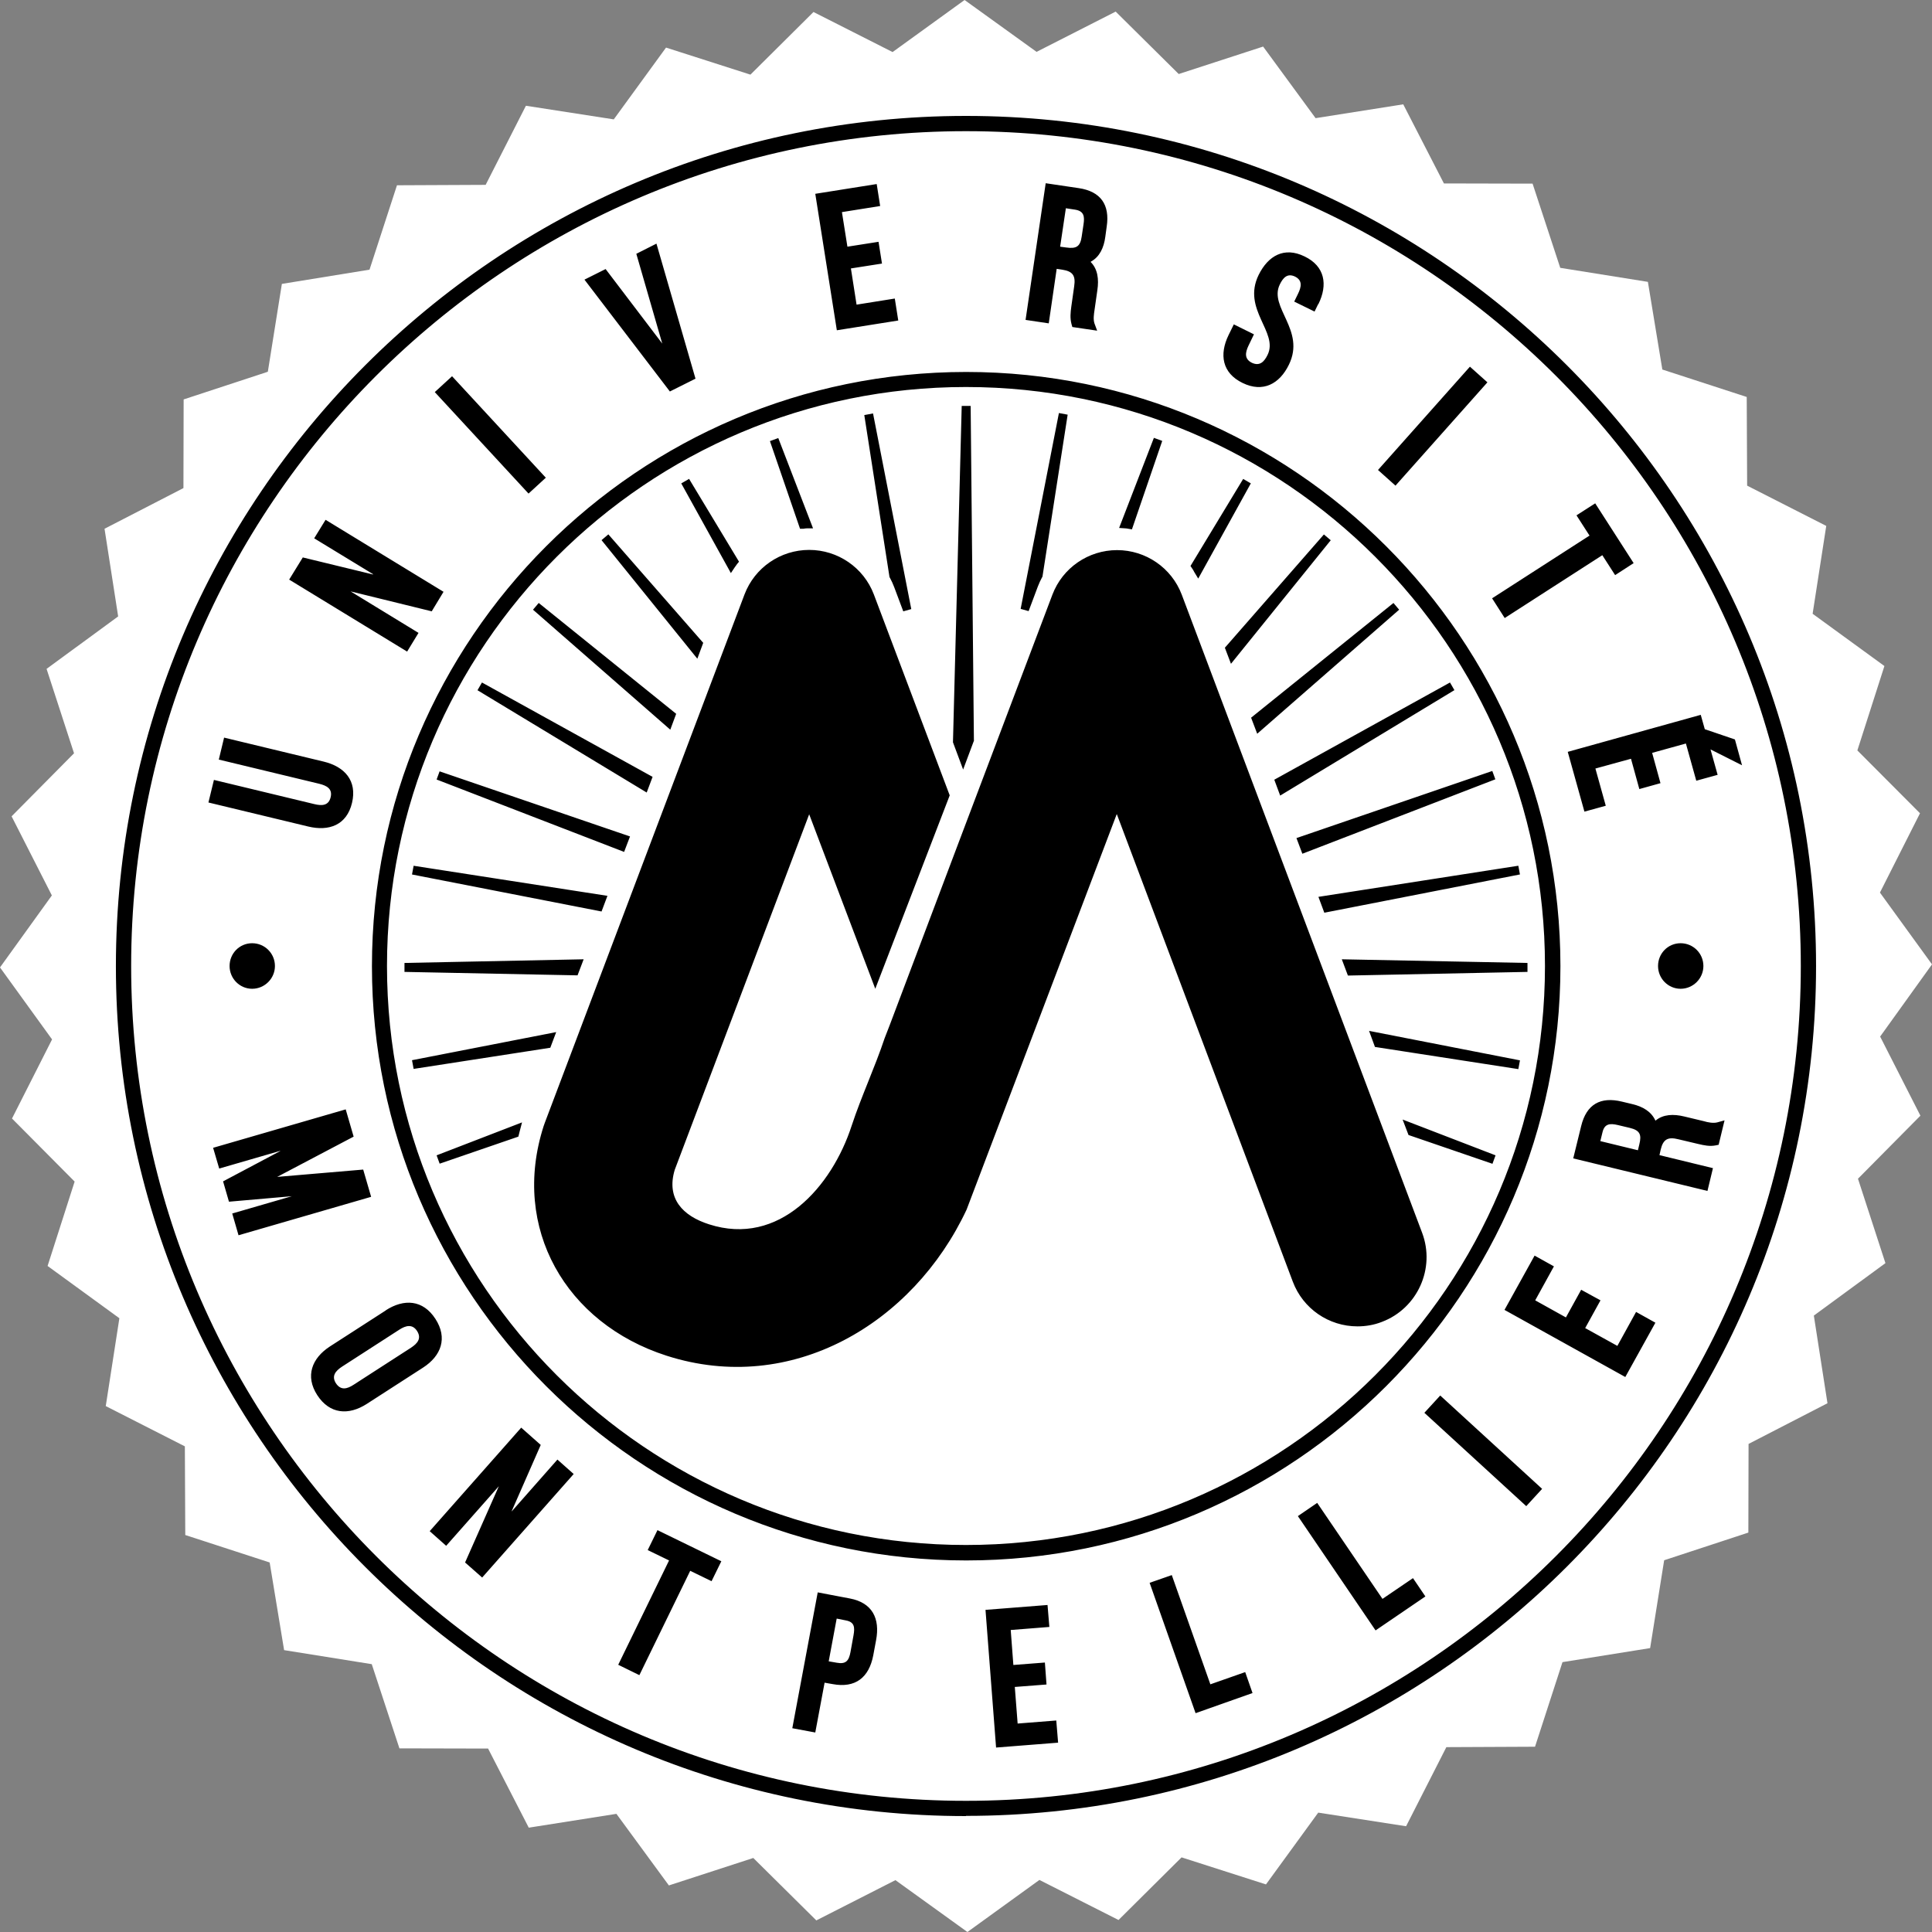
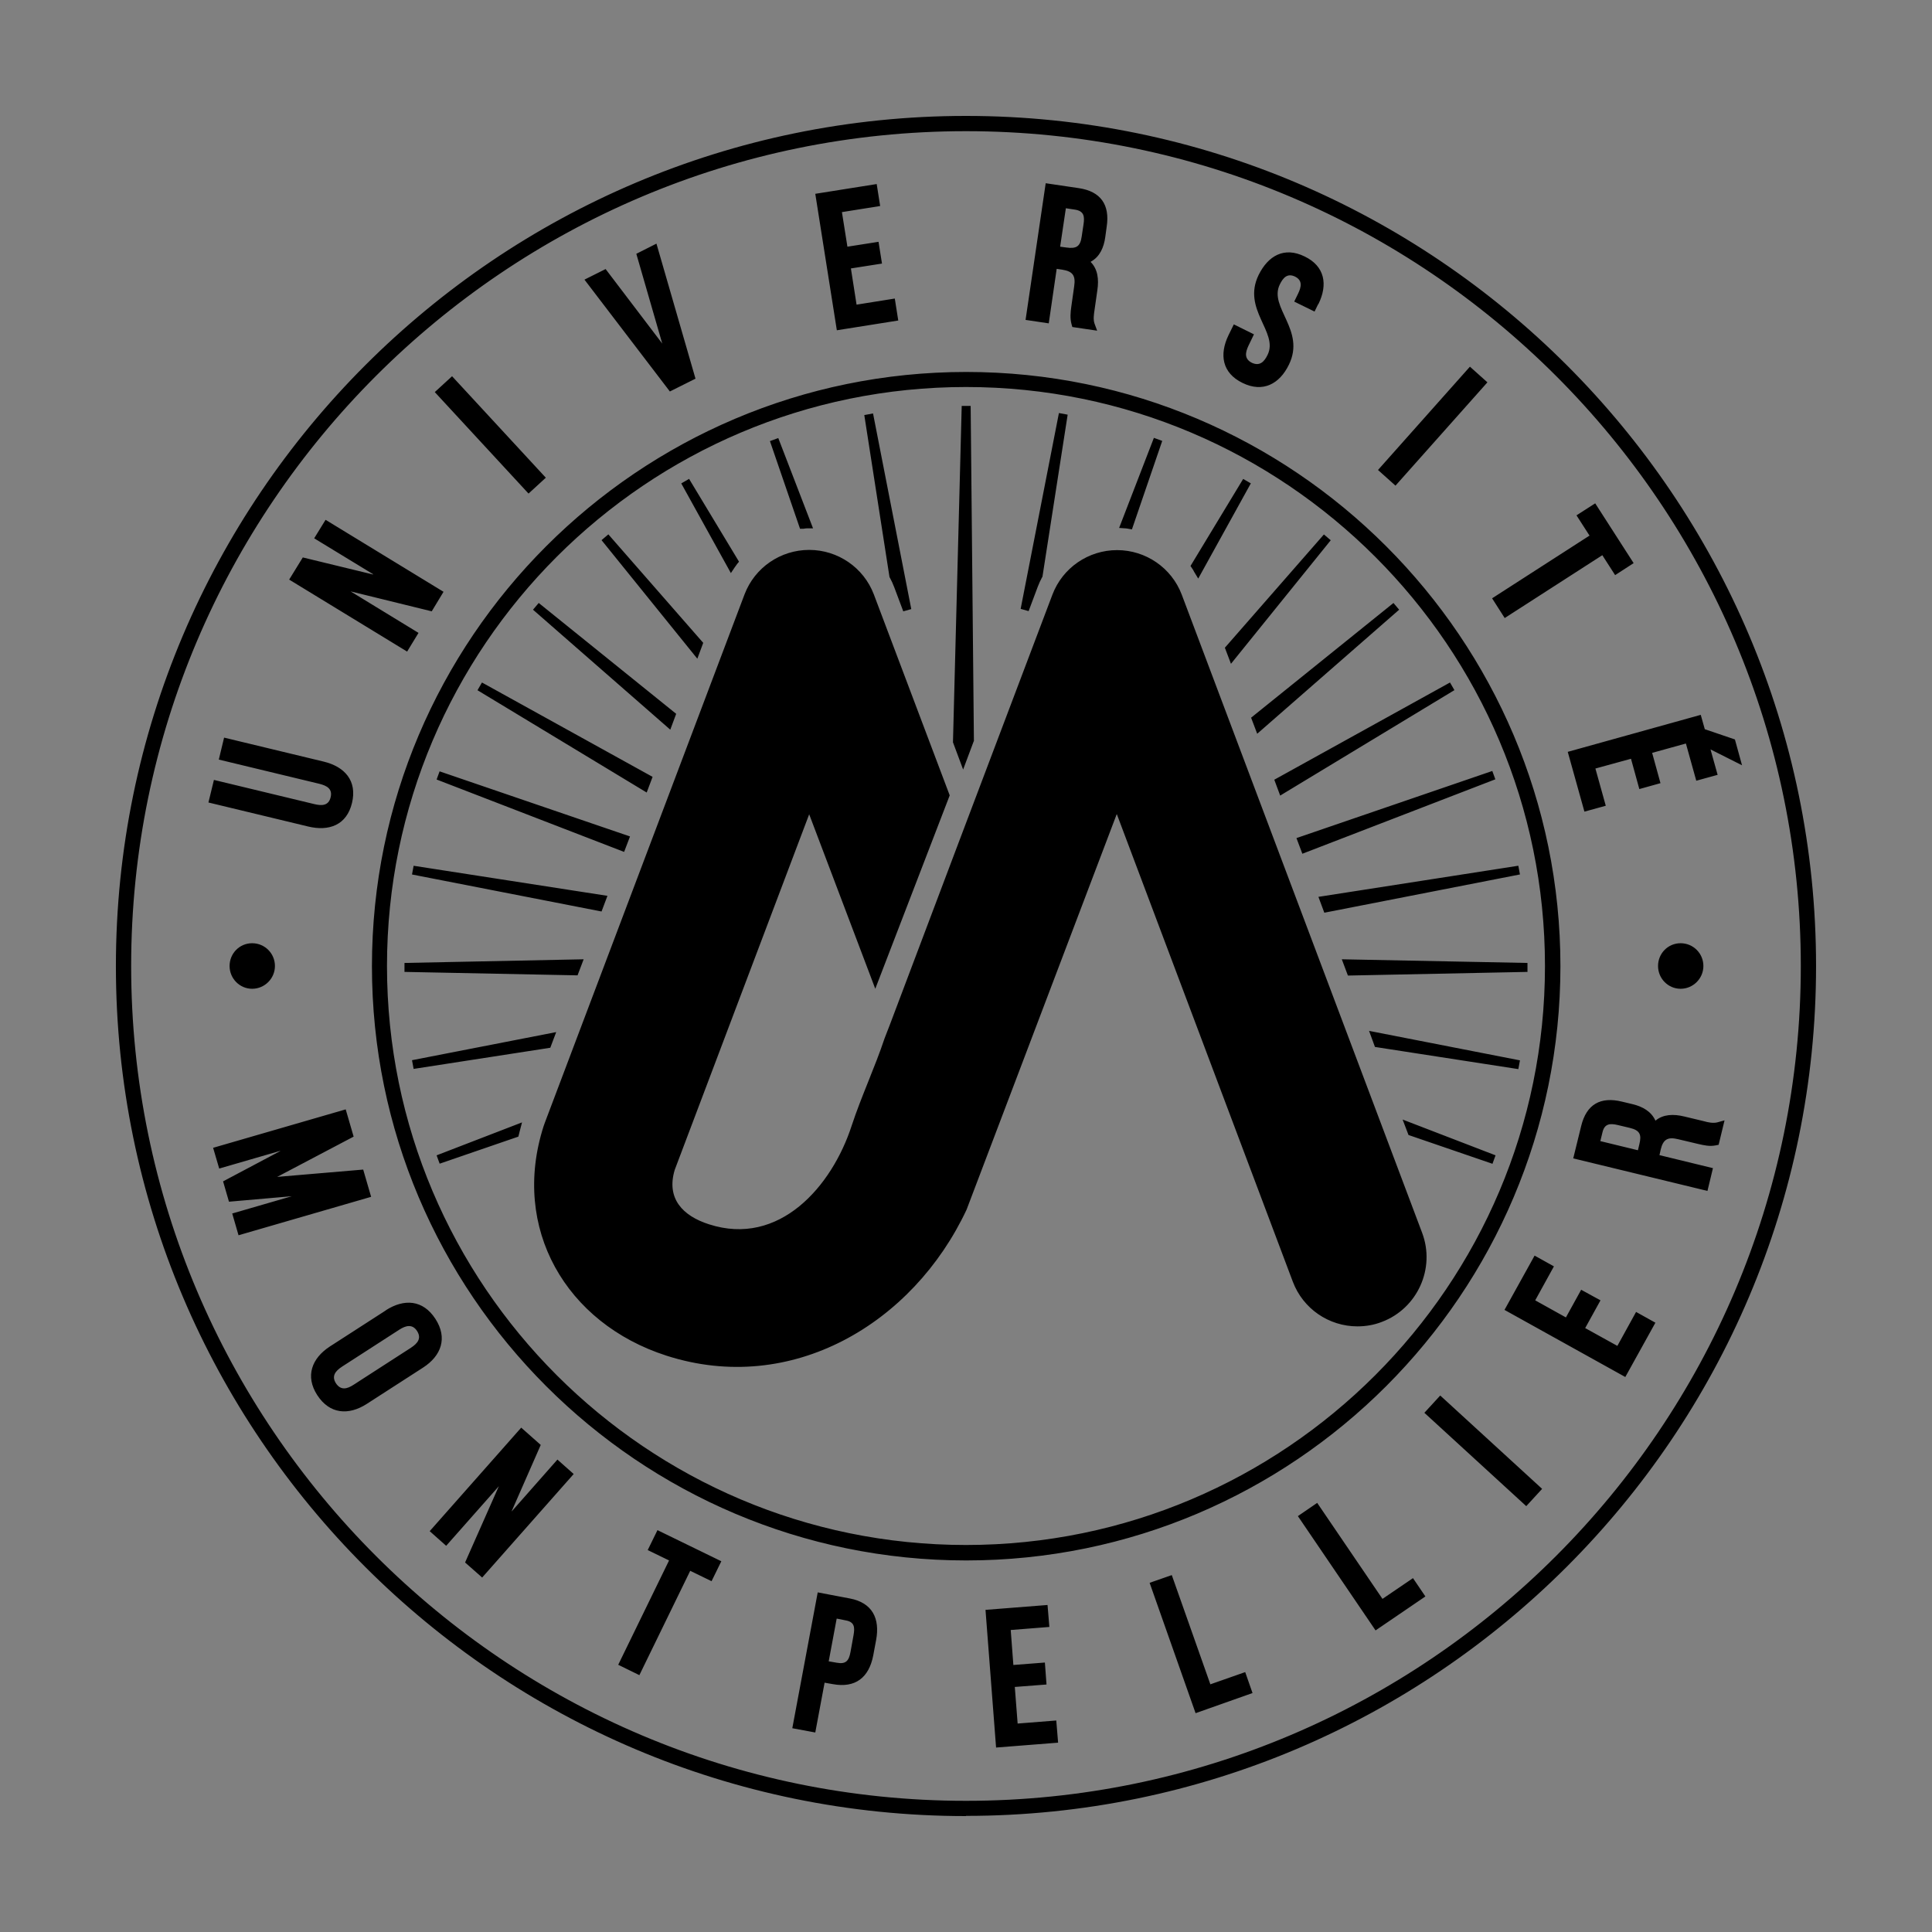
<svg xmlns="http://www.w3.org/2000/svg" width="95" height="95" viewBox="0 0 95 95" fill="none">
  <rect x="0" y="0" width="95" height="95" fill="#808080" stroke="none" />
  <g clip-path="url(#clip0_49_3068)">
-     <path fill-rule="evenodd" clip-rule="evenodd" d="M95 47.42L92.45 50.97L94.43 54.86L91.36 57.96L92.71 62.11L89.19 64.69L89.86 69L85.98 71L85.97 75.36L81.83 76.72L81.14 81.04L76.83 81.73L75.48 85.89L71.12 85.91L69.14 89.8L64.82 89.13L62.25 92.66L58.1 91.33L55 94.41L51.11 92.44L47.57 95L44.03 92.45L40.14 94.43L37.04 91.36L32.89 92.71L30.31 89.19L26 89.87L24 85.98L19.64 85.97L18.28 81.83L13.97 81.14L13.26 76.83L9.11 75.48L9.09 71.12L5.2 69.14L5.87 64.82L2.34 62.25L3.67 58.1L0.59 55L2.56 51.11L0 47.57L2.55 44.03L0.57 40.14L3.64 37.04L2.29 32.89L5.81 30.31L5.14 26L9.02 24L9.03 19.64L13.17 18.28L13.86 13.96L18.17 13.26L19.52 9.11L23.88 9.09L25.86 5.2L30.18 5.87L32.75 2.34L36.9 3.67L40 0.59L43.89 2.56L47.43 0L50.97 2.55L54.86 0.57L57.96 3.64L62.11 2.29L64.69 5.81L69 5.13L71 9.02L75.36 9.03L76.72 13.17L81.03 13.86L81.74 18.17L85.89 19.52L85.91 23.88L89.8 25.86L89.13 30.18L92.66 32.75L91.33 36.9L94.41 39.99L92.44 43.89L95 47.42Z" fill="white" />
    <path fill-rule="evenodd" clip-rule="evenodd" d="M47.499 89.3C24.449 89.3 5.699 70.55 5.699 47.51C5.699 24.47 24.449 5.7 47.499 5.7C70.549 5.7 89.299 24.45 89.299 47.5C89.299 70.55 70.549 89.29 47.499 89.29V89.3ZM47.499 6.45C24.859 6.45 6.449 24.87 6.449 47.5C6.449 70.13 24.869 88.55 47.499 88.55C70.129 88.55 88.549 70.14 88.549 47.5C88.549 24.86 70.139 6.45 47.499 6.45V6.45ZM83.829 35.86L83.629 35.15L77.089 36.97L77.909 39.91L78.959 39.62L78.449 37.79L80.199 37.31L80.609 38.8L81.649 38.51L81.239 37.02L82.899 36.56L83.409 38.39L84.459 38.1L84.109 36.85L85.659 37.63L85.309 36.36L83.839 35.86H83.829ZM83.759 47.5C83.759 46.88 83.259 46.38 82.639 46.38C82.019 46.38 81.529 46.88 81.529 47.5C81.529 48.12 82.029 48.62 82.639 48.62C83.249 48.62 83.759 48.12 83.759 47.5ZM13.519 47.5C13.519 46.88 13.019 46.38 12.399 46.38C11.779 46.38 11.289 46.88 11.289 47.5C11.289 48.12 11.789 48.62 12.399 48.62C13.009 48.62 13.519 48.12 13.519 47.5ZM13.779 56.6L10.969 58.09L11.259 59.09L14.349 58.82L11.419 59.67L11.729 60.74L18.249 58.85L17.859 57.51L13.629 57.87L17.389 55.89L16.999 54.55L10.479 56.44L10.779 57.46L13.779 56.59V56.6ZM18.979 64.43L16.219 66.21C15.329 66.79 14.999 67.67 15.599 68.6C16.209 69.54 17.139 69.61 18.039 69.03L20.799 67.25C21.699 66.67 22.019 65.79 21.409 64.85C20.799 63.91 19.869 63.85 18.969 64.43H18.979ZM25.159 74.31L26.589 71.05L25.629 70.2L21.129 75.29L21.939 76.01L24.529 73.08L22.869 76.83L23.709 77.57L28.209 72.48L27.409 71.77L25.169 74.31H25.159ZM32.899 76.73L30.399 81.86L31.439 82.37L33.939 77.24L34.989 77.75L35.469 76.77L32.329 75.24L31.849 76.22L32.899 76.73V76.73ZM40.539 82.74L40.939 82.81C42.059 83.02 42.729 82.49 42.939 81.4L43.079 80.65C43.279 79.59 42.899 78.81 41.789 78.6L40.209 78.3L38.959 84.98L40.089 85.19L40.549 82.73L40.539 82.74ZM49.909 82.95L51.459 82.83L51.379 81.75L49.829 81.87L49.699 80.15L51.599 80L51.509 78.92L48.459 79.16L48.979 85.93L52.029 85.69L51.939 84.6L50.039 84.75L49.899 82.94L49.909 82.95ZM59.519 82.83L57.619 77.45L56.529 77.83L58.789 84.24L61.589 83.25L61.229 82.22L59.519 82.82V82.83ZM67.979 78.62L64.769 73.9L63.819 74.55L67.639 80.17L70.089 78.5L69.479 77.6L67.979 78.62ZM70.819 68.62L70.039 69.47L75.049 74.06L75.829 73.21L70.819 68.62ZM77.949 65.3L78.699 63.94L77.749 63.42L76.999 64.78L75.489 63.94L76.409 62.27L75.459 61.74L73.979 64.41L79.919 67.71L81.399 65.04L80.449 64.51L79.529 66.18L77.939 65.3H77.949ZM81.399 55.1C81.199 54.66 80.779 54.41 80.259 54.29L79.759 54.17C78.699 53.91 78.009 54.3 77.749 55.37L77.359 56.96L83.959 58.56L84.229 57.44L81.599 56.8L81.659 56.53C81.779 56.02 82.009 55.89 82.529 56.02L83.499 56.25C83.799 56.32 84.069 56.38 84.369 56.32L84.509 56.29L84.799 55.09L84.439 55.19C84.239 55.24 83.979 55.19 83.779 55.13L82.819 54.9C82.289 54.77 81.779 54.79 81.409 55.1H81.399ZM78.169 26.33L73.369 29.42L73.989 30.39L78.789 27.3L79.419 28.28L80.329 27.69L78.439 24.75L77.519 25.34L78.149 26.32L78.169 26.33ZM73.139 18.8L72.279 18.03L67.759 23.11L68.619 23.88L73.139 18.8V18.8ZM64.829 14.95C65.299 14 65.149 13.09 64.149 12.61C63.149 12.12 62.359 12.57 61.889 13.52C61.059 15.22 62.879 16.33 62.329 17.45C62.169 17.78 61.949 18.02 61.559 17.84C61.179 17.65 61.229 17.34 61.389 17L61.659 16.44L60.669 15.95L60.409 16.48C59.949 17.43 60.089 18.34 61.099 18.83C62.099 19.32 62.919 18.88 63.379 17.93C64.209 16.23 62.379 15.12 62.929 13.99C63.089 13.66 63.299 13.42 63.679 13.6C64.059 13.79 63.989 14.11 63.829 14.44L63.639 14.83L64.639 15.32L64.809 14.97L64.829 14.95ZM53.649 12.86C54.069 12.63 54.279 12.18 54.349 11.65L54.419 11.14C54.579 10.07 54.129 9.41 53.039 9.25L51.419 9.01L50.429 15.73L51.569 15.9L51.959 13.22L52.229 13.26C52.749 13.34 52.899 13.55 52.819 14.08L52.679 15.07C52.639 15.37 52.609 15.64 52.689 15.94L52.729 16.08L53.949 16.26L53.819 15.91C53.749 15.71 53.789 15.45 53.819 15.25L53.959 14.27C54.039 13.73 53.979 13.23 53.629 12.88L53.649 12.86ZM41.839 13.2L43.369 12.96L43.199 11.89L41.669 12.13L41.399 10.43L43.279 10.13L43.109 9.05L40.089 9.53L41.149 16.24L44.169 15.76L43.999 14.68L42.119 14.98L41.839 13.19V13.2ZM32.569 16.9L29.779 13.23L28.739 13.75L32.939 19.25L34.199 18.62L32.279 11.98L31.289 12.48L32.569 16.91V16.9ZM22.229 18.5L21.379 19.28L25.989 24.27L26.839 23.49L22.229 18.5V18.5ZM18.349 28.25L14.889 27.41L14.219 28.5L20.019 32.04L20.579 31.12L17.239 29.08L21.229 30.06L21.809 29.1L16.009 25.56L15.449 26.47L18.339 28.23L18.349 28.25ZM15.459 39.54L10.519 38.35L10.249 39.46L15.149 40.64C16.179 40.89 17.049 40.57 17.309 39.48C17.569 38.39 16.949 37.7 15.919 37.45L11.019 36.27L10.759 37.35L15.699 38.54C16.059 38.63 16.359 38.78 16.259 39.2C16.159 39.62 15.829 39.63 15.459 39.54ZM47.509 76.73C63.619 76.73 76.729 63.62 76.729 47.51C76.729 31.4 63.619 18.29 47.509 18.29C31.399 18.29 18.289 31.4 18.289 47.51C18.289 63.62 31.399 76.73 47.509 76.73ZM16.819 67.2C16.499 67.41 16.289 67.66 16.519 68.02C16.759 68.38 17.069 68.3 17.389 68.09L20.209 66.27C20.529 66.06 20.739 65.81 20.509 65.45C20.279 65.09 19.949 65.18 19.639 65.38L16.819 67.2ZM41.139 79.6L40.749 81.69L41.149 81.76C41.589 81.84 41.739 81.67 41.819 81.24L41.969 80.41C42.039 80.02 42.019 79.76 41.599 79.68L41.149 79.59L41.139 79.6ZM78.689 56.11L80.539 56.56L80.609 56.27C80.729 55.79 80.639 55.58 80.139 55.46L79.549 55.32C79.169 55.23 78.899 55.25 78.799 55.67L78.689 56.12V56.11ZM52.409 10.25L52.129 12.13L52.429 12.17C52.919 12.24 53.119 12.13 53.189 11.63L53.279 11.03C53.339 10.64 53.299 10.38 52.869 10.31L52.409 10.24V10.25ZM47.499 19.03C31.799 19.03 19.029 31.8 19.029 47.5C19.029 63.2 31.799 75.97 47.499 75.97C63.199 75.97 75.969 63.2 75.969 47.5C75.969 31.8 63.199 19.03 47.499 19.03ZM54.919 40.04L63.569 63.02C64.069 64.35 65.339 65.22 66.749 65.22C67.159 65.22 67.569 65.15 67.949 65C69.699 64.34 70.589 62.37 69.929 60.62L58.109 29.24C57.609 27.92 56.339 27.05 54.929 27.05C53.519 27.05 52.249 27.92 51.749 29.24L47.149 41.4L43.759 50.38L43.499 51.05C43.019 52.49 42.349 53.92 41.879 55.35C40.909 58.34 38.319 61.32 34.859 60.2C33.579 59.79 32.749 58.94 33.179 57.52L39.789 40.04L43.039 48.62L46.699 39.11L42.969 29.23C42.469 27.91 41.199 27.04 39.789 27.04C38.379 27.04 37.109 27.91 36.609 29.23L26.789 55.21C26.769 55.27 26.749 55.32 26.729 55.38C25.119 60.4 27.829 65.07 32.769 66.66C38.919 68.64 44.899 65.09 47.529 59.48L54.909 40.04H54.919ZM50.189 29.94L50.579 30.05L51.029 28.85C51.089 28.69 51.159 28.54 51.239 28.39L51.259 28.36L52.499 20.39L52.069 20.31L50.189 29.93V29.94ZM23.699 33.56L23.479 33.94L31.799 38.97L32.089 38.2L23.699 33.56V33.56ZM44.419 30.06L44.809 29.95L42.929 20.33L42.499 20.41L43.739 28.38L43.759 28.41C43.839 28.56 43.909 28.71 43.969 28.87L44.419 30.07V30.06ZM29.909 26.28L29.579 26.56L34.289 32.39L34.579 31.61L29.909 26.27V26.28ZM33.879 23.55L33.499 23.77L35.939 28.18L36.139 27.88C36.139 27.88 36.209 27.79 36.239 27.74L36.339 27.62L33.879 23.54V23.55ZM26.489 29.65L26.209 29.98L32.959 35.88L33.249 35.1L26.479 29.64L26.489 29.65ZM71.519 33.94L71.299 33.56L62.659 38.34L62.949 39.12L71.509 33.94H71.519ZM75.109 47.79V47.35L65.979 47.17L66.279 47.97L75.109 47.79ZM74.659 52.57L74.739 52.14L67.319 50.69L67.609 51.48L74.659 52.57ZM74.739 43L74.659 42.57L64.829 44.1L65.119 44.88L74.729 43H74.739ZM65.429 26.56L65.099 26.28L60.229 31.85L60.529 32.64L65.439 26.56H65.429ZM61.509 23.77L61.129 23.55L58.539 27.83L58.619 27.95C58.659 28 58.689 28.06 58.719 28.12L58.919 28.45L61.499 23.78L61.509 23.77ZM21.619 37.92L21.469 38.33L30.689 41.89L30.979 41.13L21.619 37.93V37.92ZM57.149 21.68L56.739 21.53L55.029 25.96L55.329 25.98C55.379 25.98 55.429 25.99 55.479 26L55.659 26.03L57.149 21.68ZM73.529 38.32L73.379 37.91L63.749 41.21L64.039 41.98L73.529 38.32V38.32ZM21.469 56.81L21.619 57.22L25.489 55.89L25.519 55.77C25.529 55.72 25.549 55.66 25.559 55.61L25.669 55.19L21.469 56.81ZM20.259 52.13L20.339 52.56L27.059 51.52L27.349 50.75L20.269 52.13H20.259ZM20.339 42.57L20.259 43L29.579 44.82L29.869 44.05L20.329 42.57H20.339ZM19.889 47.35V47.79L28.399 47.96L28.699 47.17L19.889 47.35V47.35ZM73.389 57.22L73.539 56.81L68.969 55.05L69.259 55.81L73.399 57.23L73.389 57.22ZM68.799 29.98L68.519 29.65L61.519 35.29L61.819 36.08L68.799 29.98V29.98ZM47.889 36.45L47.729 19.96H47.289L46.859 36.5L47.359 37.84L47.879 36.45H47.889ZM38.269 21.54L37.859 21.69L39.339 26H39.509C39.559 25.99 39.619 25.98 39.669 25.98H39.979L38.269 21.54V21.54Z" fill="black" />
  </g>
  <defs>
    <clipPath id="clip0_49_3068">
      <rect width="95" height="95" fill="white" />
    </clipPath>
  </defs>
</svg>